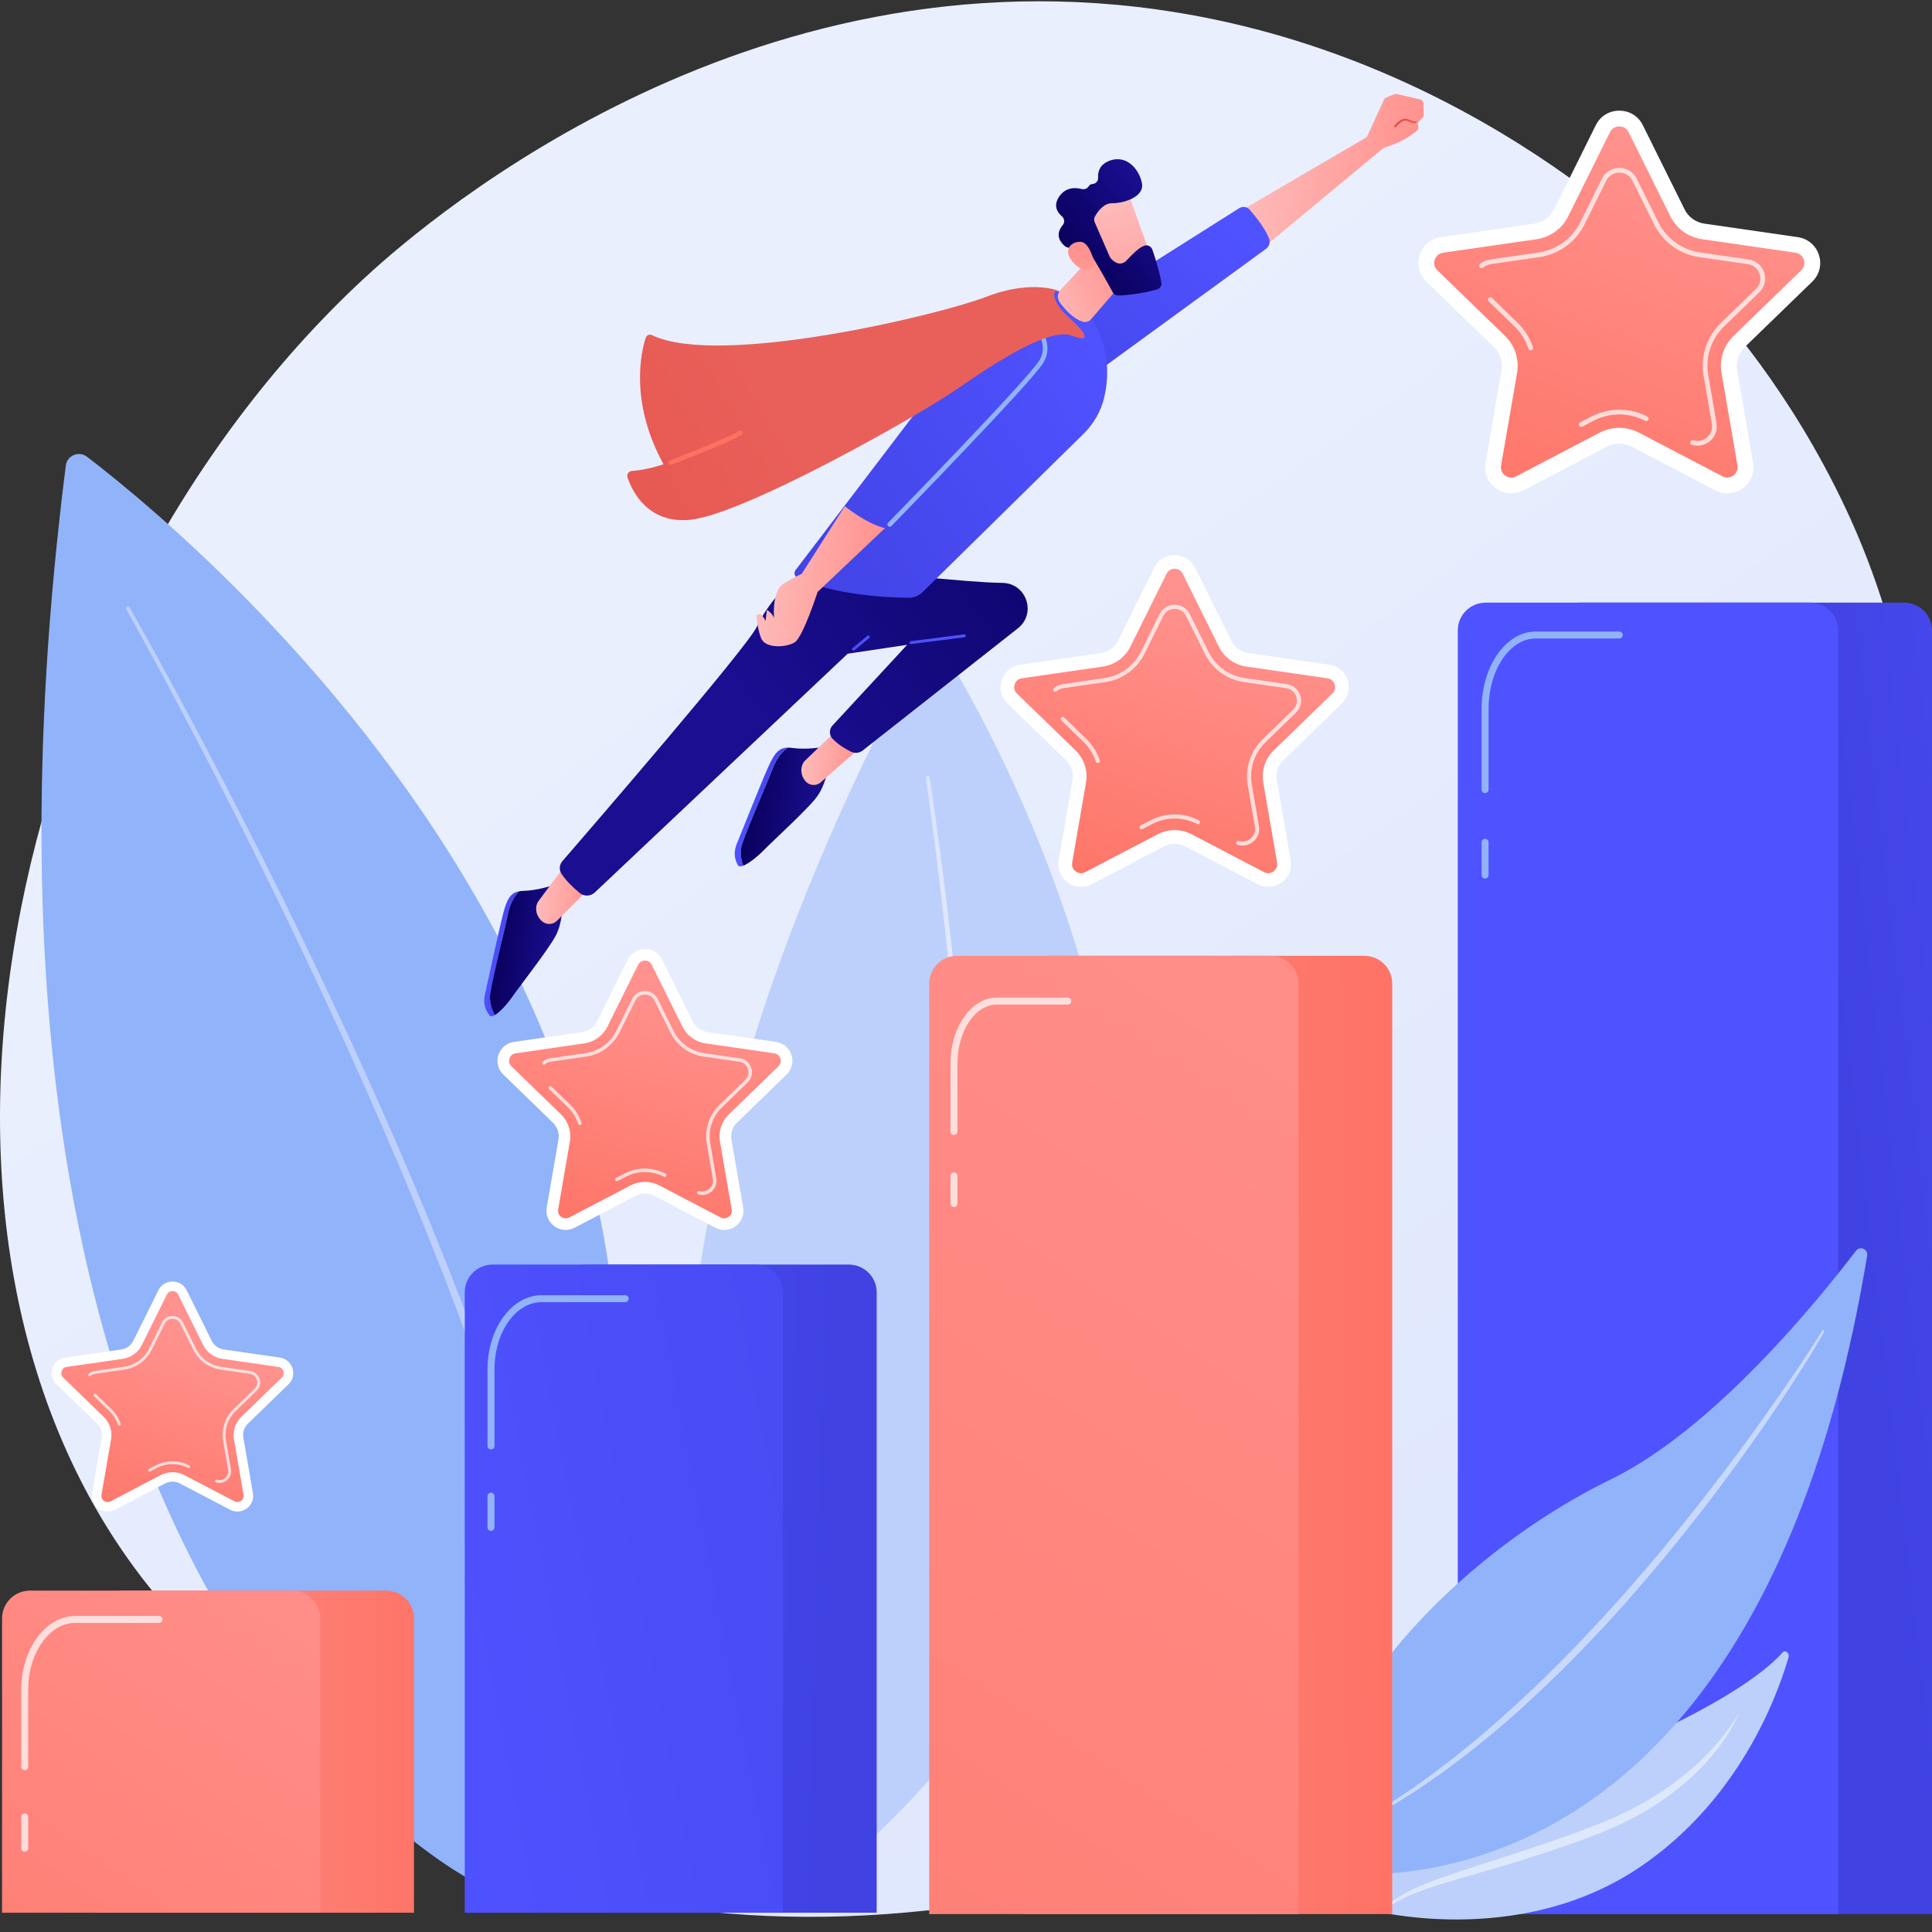
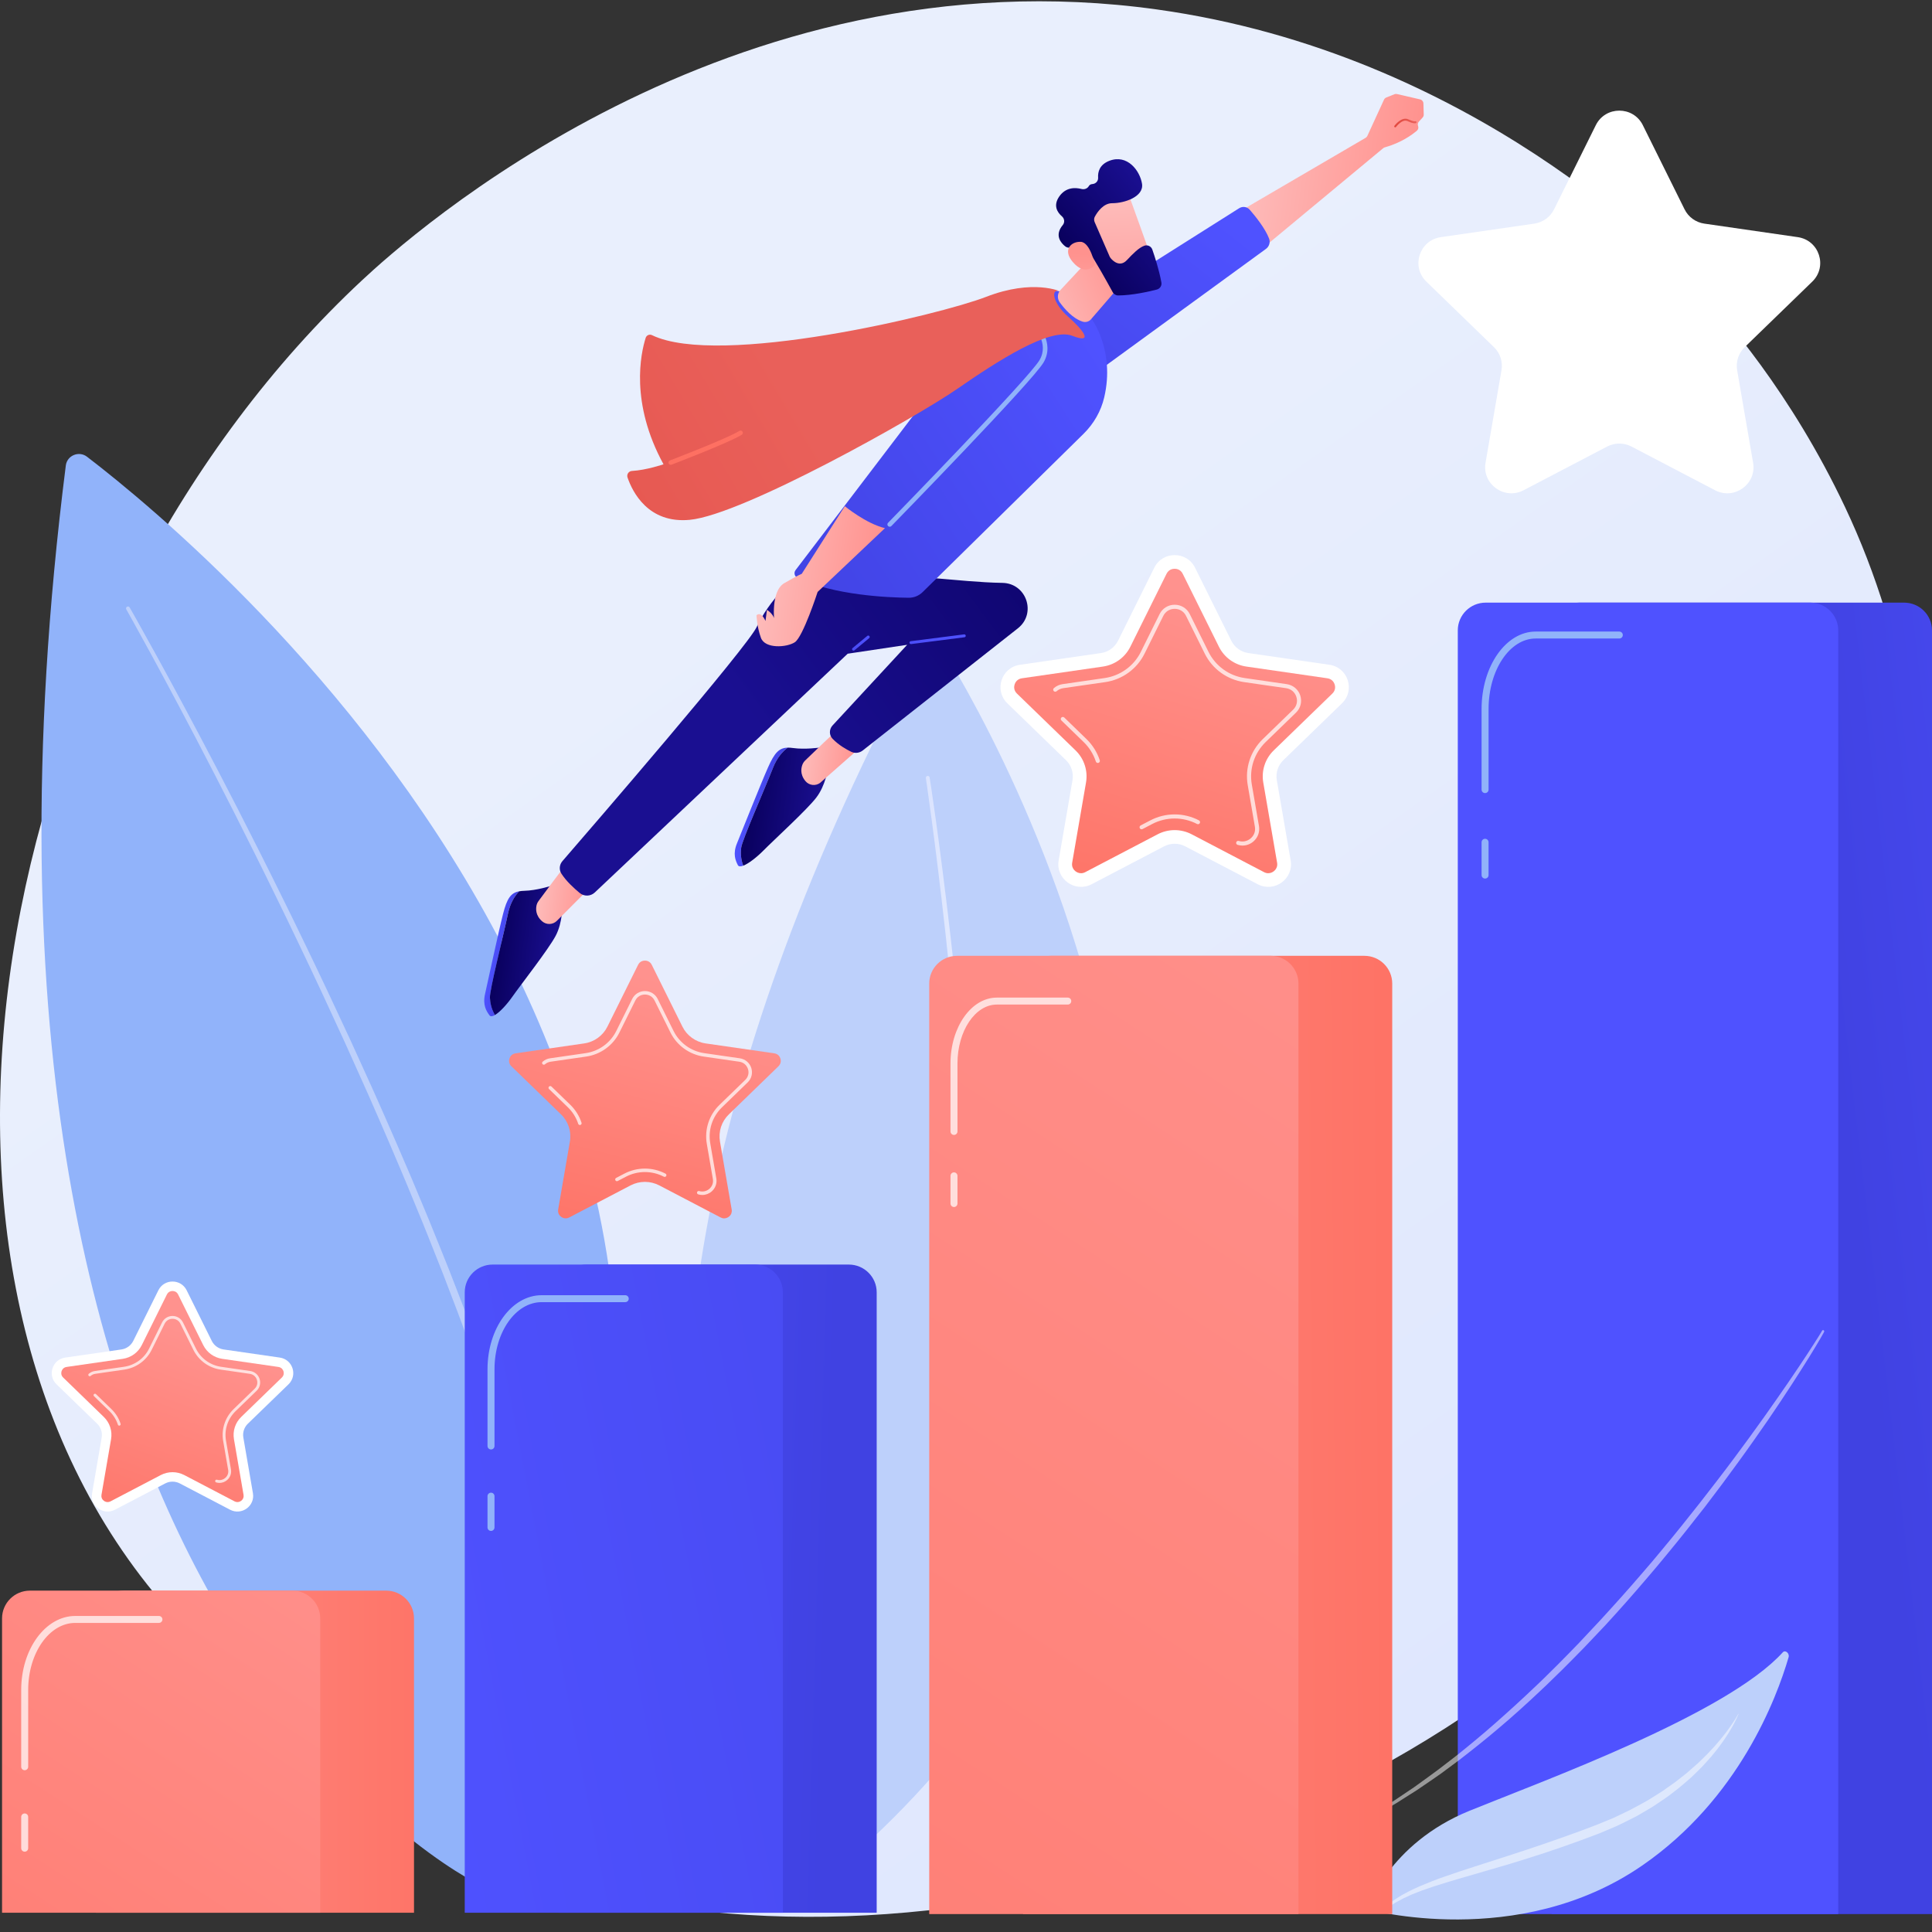
<svg xmlns="http://www.w3.org/2000/svg" width="140" height="140" viewBox="0 0 140 140" fill="none">
  <rect x="0" y="0" width="140" height="140" fill="#333333" stroke="none" />
  <g clip-path="url(#clip0_1824_1475)">
    <path d="M129.385 100.162C111.419 130.419 72.774 143.496 44.579 137.466C36.881 135.819 21.864 128.488 11.141 115.409C-9.452 90.29 0.195 44.596 26.221 20.323C29.572 17.197 52.67 -3.662 83.849 0.687C106.676 3.871 121.042 18.788 122.784 20.64C124.984 22.98 129.792 28.485 133.695 36.738C142.866 56.13 140.612 81.255 129.385 100.162V100.162Z" fill="url(#paint0_linear_1824_1475)" />
    <path d="M6.307 33.098C15.298 39.98 65.976 82.153 34.731 136.563C34.731 136.563 -5.817 117.342 4.769 33.732C4.861 33.001 5.72 32.648 6.307 33.098Z" fill="#91B3FA" />
    <path d="M9.395 44.016C9.395 44.016 12.086 48.717 15.836 55.919C16.302 56.82 16.788 57.76 17.29 58.732C17.785 59.707 18.297 60.716 18.823 61.753C19.343 62.793 19.883 63.859 20.419 64.956C20.689 65.504 20.961 66.058 21.237 66.617C21.508 67.178 21.783 67.743 22.059 68.314C23.167 70.597 24.281 72.971 25.4 75.388C25.951 76.601 26.506 77.824 27.063 79.051C27.606 80.285 28.164 81.518 28.697 82.762C29.23 84.006 29.774 85.245 30.287 86.492C30.546 87.114 30.805 87.735 31.064 88.354C31.321 88.974 31.566 89.596 31.817 90.213C32.065 90.832 32.313 91.447 32.559 92.06C32.797 92.675 33.034 93.288 33.27 93.897C33.749 95.112 34.193 96.324 34.633 97.514C35.511 99.895 36.314 102.214 37.038 104.426C37.759 106.639 38.403 108.744 38.947 110.702C39.235 111.676 39.47 112.622 39.701 113.519C39.816 113.968 39.929 114.405 40.038 114.83C40.142 115.256 40.231 115.673 40.324 116.076C40.502 116.882 40.687 117.633 40.825 118.335C40.96 119.038 41.084 119.683 41.195 120.266C41.251 120.557 41.303 120.833 41.352 121.093C41.391 121.355 41.429 121.6 41.463 121.828C41.533 122.284 41.592 122.672 41.639 122.986C41.734 123.615 41.785 123.951 41.785 123.951C41.813 124.131 41.688 124.298 41.509 124.325C41.328 124.352 41.16 124.229 41.133 124.05V124.048L41.131 124.034C41.131 124.034 41.082 123.701 40.99 123.077C40.944 122.766 40.887 122.381 40.82 121.929C40.787 121.703 40.751 121.459 40.713 121.2C40.665 120.942 40.614 120.668 40.561 120.379C40.452 119.8 40.333 119.159 40.202 118.461C40.068 117.764 39.887 117.016 39.714 116.214C39.623 115.814 39.537 115.399 39.435 114.974C39.328 114.551 39.218 114.116 39.106 113.669C38.88 112.775 38.65 111.834 38.367 110.862C37.834 108.911 37.202 106.811 36.493 104.602C35.782 102.394 34.991 100.077 34.125 97.698C33.691 96.509 33.253 95.298 32.781 94.084C32.548 93.475 32.314 92.862 32.079 92.247C31.836 91.635 31.591 91.019 31.346 90.401C31.099 89.784 30.857 89.161 30.603 88.542C30.348 87.922 30.092 87.302 29.835 86.679C29.329 85.432 28.791 84.193 28.265 82.948C27.738 81.703 27.186 80.47 26.649 79.235C26.098 78.007 25.549 76.783 25.004 75.569C23.897 73.149 22.795 70.773 21.698 68.488C21.424 67.916 21.152 67.35 20.883 66.788C20.611 66.228 20.341 65.674 20.074 65.126C19.543 64.028 19.008 62.96 18.493 61.919C17.972 60.88 17.465 59.87 16.975 58.893C16.477 57.919 15.996 56.979 15.534 56.076C14.604 54.273 13.743 52.625 12.969 51.17C12.197 49.714 11.514 48.45 10.949 47.41C9.817 45.331 9.151 44.155 9.151 44.155C9.113 44.088 9.137 44.004 9.204 43.966C9.271 43.928 9.356 43.951 9.394 44.019L9.395 44.016Z" fill="#BDD0FB" />
    <path d="M68.204 46.855C73.194 54.932 100.301 103.116 59.413 136.539C59.413 136.539 33.358 109.388 66.806 46.896C67.098 46.349 67.878 46.327 68.204 46.855V46.855Z" fill="#BDD0FB" />
    <path d="M67.367 56.342C67.367 56.342 68.069 60.833 68.85 67.603C69.046 69.295 69.247 71.13 69.444 73.073C69.638 75.015 69.838 77.064 70.014 79.186C70.199 81.308 70.361 83.503 70.513 85.734C70.581 86.85 70.65 87.975 70.719 89.105C70.774 90.235 70.843 91.37 70.888 92.505C70.932 93.64 70.988 94.775 71.016 95.906C71.033 96.472 71.05 97.037 71.066 97.6C71.077 98.163 71.088 98.724 71.099 99.283C71.108 99.843 71.118 100.4 71.127 100.954C71.129 101.509 71.131 102.06 71.134 102.609C71.145 103.705 71.13 104.788 71.118 105.854C71.093 107.985 71.027 110.045 70.93 111.998C70.832 113.95 70.705 115.795 70.544 117.495C70.478 118.347 70.379 119.159 70.291 119.932C70.247 120.319 70.204 120.696 70.162 121.062C70.116 121.428 70.06 121.782 70.012 122.126C69.909 122.812 69.829 123.457 69.727 124.05C69.621 124.642 69.525 125.186 69.438 125.677C69.394 125.923 69.352 126.155 69.312 126.374C69.265 126.591 69.221 126.795 69.179 126.984C69.097 127.363 69.026 127.686 68.969 127.948C68.855 128.471 68.794 128.749 68.794 128.749C68.756 128.927 68.58 129.039 68.402 129.001C68.223 128.962 68.11 128.787 68.149 128.61V128.609L68.152 128.596C68.152 128.596 68.214 128.32 68.329 127.803C68.387 127.545 68.458 127.227 68.542 126.852C68.584 126.665 68.629 126.463 68.677 126.249C68.717 126.033 68.76 125.802 68.805 125.559C68.894 125.073 68.993 124.534 69.1 123.948C69.205 123.361 69.288 122.721 69.393 122.04C69.443 121.699 69.5 121.348 69.547 120.984C69.591 120.62 69.635 120.246 69.681 119.862C69.773 119.093 69.876 118.286 69.947 117.44C70.115 115.749 70.251 113.914 70.359 111.969C70.465 110.025 70.542 107.972 70.579 105.847C70.596 104.784 70.617 103.703 70.611 102.609C70.612 102.063 70.612 101.512 70.613 100.959C70.606 100.406 70.6 99.85 70.593 99.292C70.585 98.734 70.577 98.174 70.569 97.612C70.555 97.05 70.541 96.486 70.527 95.921C70.505 94.792 70.456 93.658 70.417 92.525C70.378 91.391 70.316 90.259 70.267 89.13C70.204 88.002 70.141 86.878 70.079 85.763C69.939 83.534 69.788 81.341 69.615 79.22C69.45 77.099 69.262 75.051 69.078 73.109C68.891 71.168 68.7 69.334 68.513 67.642C67.767 60.874 67.09 56.385 67.09 56.385C67.079 56.309 67.131 56.238 67.208 56.227C67.284 56.215 67.355 56.267 67.367 56.343L67.367 56.342Z" fill="url(#paint1_linear_1824_1475)" />
    <path d="M114.454 43.669H137.979C139.094 43.669 140 44.569 140 45.678V138.7H112.433V45.678C112.433 44.569 113.338 43.669 114.453 43.669H114.454Z" fill="url(#paint2_linear_1824_1475)" />
    <path d="M107.658 43.669H131.183C132.298 43.669 133.204 44.569 133.204 45.678V138.7H105.637V45.678C105.637 44.569 106.542 43.669 107.657 43.669H107.658Z" fill="url(#paint3_linear_1824_1475)" />
    <path d="M107.614 57.47C107.474 57.47 107.361 57.357 107.361 57.219V51.377C107.361 48.283 109.12 45.765 111.28 45.765H117.342C117.482 45.765 117.595 45.878 117.595 46.017C117.595 46.156 117.482 46.269 117.342 46.269H111.28C109.398 46.269 107.868 48.56 107.868 51.377V57.219C107.868 57.358 107.754 57.47 107.615 57.47H107.614Z" fill="#91B3FA" />
    <path d="M107.614 63.664C107.474 63.664 107.361 63.551 107.361 63.412V61.033C107.361 60.893 107.475 60.781 107.614 60.781C107.754 60.781 107.867 60.894 107.867 61.033V63.412C107.867 63.552 107.754 63.664 107.614 63.664Z" fill="#91B3FA" />
    <path d="M99.075 138.351C99.075 138.351 100.616 133.602 106.488 131.215C111.935 129 125.129 124.209 129.188 119.733C129.368 119.535 129.691 119.805 129.609 120.086C128.731 123.099 125.993 130.35 119.017 135.171C110.021 141.388 99.074 138.351 99.074 138.351H99.075Z" fill="#BDD0FB" />
    <path opacity="0.5" d="M125.979 124.207C125.979 124.207 125.938 124.315 125.845 124.513C125.751 124.709 125.613 124.998 125.4 125.346C125.196 125.7 124.92 126.112 124.578 126.568C124.496 126.684 124.404 126.799 124.308 126.916C124.212 127.033 124.114 127.154 124.013 127.278C123.806 127.522 123.574 127.765 123.339 128.027C123.091 128.275 122.831 128.534 122.555 128.794C122.267 129.041 121.977 129.306 121.663 129.56C121.342 129.803 121.022 130.069 120.672 130.309C120.497 130.427 120.319 130.547 120.139 130.668C119.958 130.786 119.782 130.917 119.589 131.024C119.399 131.136 119.208 131.248 119.015 131.362C118.82 131.472 118.631 131.597 118.425 131.693C118.019 131.894 117.61 132.105 117.192 132.304C116.766 132.485 116.336 132.667 115.905 132.85C115.467 133.02 115.035 133.176 114.599 133.34C113.724 133.657 112.842 133.972 111.971 134.256C111.1 134.542 110.239 134.811 109.404 135.066C108.568 135.311 107.759 135.548 106.992 135.772C106.226 135.996 105.5 136.197 104.838 136.403C104.174 136.605 103.57 136.8 103.043 136.992C102.778 137.087 102.539 137.191 102.313 137.279C102.091 137.376 101.892 137.473 101.709 137.557C101.356 137.745 101.074 137.889 100.901 138.014C100.721 138.131 100.625 138.194 100.625 138.194L100.618 138.198C100.579 138.223 100.526 138.212 100.501 138.174C100.477 138.137 100.486 138.088 100.52 138.061C100.52 138.061 100.613 137.99 100.788 137.855C100.959 137.714 101.23 137.539 101.583 137.325C101.765 137.229 101.964 137.117 102.185 137.006C102.409 136.903 102.65 136.782 102.912 136.671C103.438 136.449 104.035 136.206 104.697 135.98C105.357 135.747 106.075 135.51 106.835 135.265C107.595 135.021 108.396 134.763 109.224 134.496C110.052 134.23 110.904 133.95 111.766 133.654C112.629 133.357 113.5 133.054 114.37 132.735C114.802 132.571 115.244 132.411 115.668 132.246C116.09 132.072 116.511 131.9 116.928 131.729C117.338 131.541 117.737 131.34 118.136 131.149C118.53 130.949 118.906 130.728 119.285 130.525C119.476 130.426 119.65 130.304 119.83 130.194C120.009 130.081 120.185 129.969 120.36 129.86C120.538 129.755 120.696 129.625 120.863 129.511C121.028 129.395 121.191 129.28 121.352 129.167C121.668 128.933 121.962 128.687 122.255 128.459C122.533 128.214 122.802 127.977 123.06 127.751C123.305 127.509 123.547 127.285 123.763 127.058C123.973 126.824 124.189 126.617 124.367 126.401C124.548 126.187 124.724 125.992 124.869 125.797C125.02 125.608 125.158 125.432 125.273 125.266C125.393 125.104 125.492 124.954 125.579 124.823C125.669 124.695 125.736 124.579 125.794 124.488C125.906 124.303 125.958 124.199 125.958 124.199C125.961 124.194 125.967 124.192 125.972 124.195C125.977 124.197 125.979 124.203 125.977 124.208L125.979 124.207Z" fill="white" />
-     <path d="M135.302 90.986C135.379 90.52 134.776 90.261 134.489 90.637C131.718 94.272 124.152 103.576 116.75 107.187C104.698 113.066 93.195 125.773 95.531 135.604C95.531 135.604 126.918 141.714 135.302 90.986Z" fill="#91B3FA" />
    <path opacity="0.5" d="M132.183 96.506C132.183 96.506 132.161 96.548 132.119 96.629C132.073 96.71 132.003 96.837 131.914 96.989C131.735 97.296 131.468 97.744 131.119 98.308C130.418 99.433 129.399 101.031 128.114 102.907C127.466 103.841 126.762 104.852 125.995 105.905C125.233 106.962 124.41 108.063 123.545 109.193C122.671 110.313 121.761 111.468 120.807 112.618C120.569 112.906 120.33 113.195 120.091 113.484C119.848 113.771 119.603 114.058 119.358 114.346C118.872 114.925 118.367 115.492 117.868 116.064C117.368 116.635 116.854 117.193 116.345 117.753C115.824 118.302 115.306 118.849 114.792 119.391C114.265 119.922 113.752 120.458 113.229 120.971C112.966 121.227 112.706 121.482 112.447 121.734C112.19 121.988 111.931 122.238 111.669 122.479C110.634 123.458 109.612 124.382 108.612 125.224C107.617 126.071 106.648 126.838 105.745 127.535C105.287 127.875 104.848 128.201 104.431 128.511C104.008 128.814 103.596 129.086 103.215 129.35C103.024 129.48 102.838 129.606 102.659 129.729C102.476 129.845 102.3 129.956 102.13 130.063C101.791 130.278 101.48 130.475 101.199 130.653C100.63 130.999 100.17 131.248 99.862 131.428C99.553 131.605 99.388 131.699 99.388 131.699C99.347 131.722 99.296 131.708 99.273 131.669C99.25 131.629 99.263 131.58 99.301 131.556L99.304 131.554C99.304 131.554 99.465 131.454 99.767 131.266C100.067 131.076 100.513 130.808 101.07 130.45C101.345 130.265 101.649 130.06 101.98 129.838C102.145 129.727 102.318 129.611 102.496 129.491C102.671 129.365 102.852 129.234 103.038 129.099C103.41 128.827 103.81 128.543 104.224 128.233C104.634 127.918 105.064 127.587 105.514 127.241C106.4 126.532 107.35 125.754 108.324 124.894C109.3 124.037 110.313 123.114 111.338 122.135C111.597 121.894 111.853 121.644 112.108 121.39C112.364 121.137 112.622 120.882 112.881 120.626C113.399 120.113 113.907 119.577 114.428 119.045C114.937 118.502 115.449 117.955 115.964 117.406C116.467 116.845 116.986 116.296 117.485 115.728C117.985 115.161 118.491 114.599 118.978 114.024C119.223 113.739 119.468 113.454 119.712 113.169C119.952 112.882 120.191 112.595 120.43 112.309C121.385 111.168 122.298 110.022 123.176 108.908C124.046 107.789 124.888 106.707 125.662 105.663C126.442 104.624 127.16 103.626 127.82 102.703C128.472 101.776 129.075 100.928 129.592 100.165C130.114 99.406 130.558 98.736 130.922 98.183C131.282 97.629 131.567 97.194 131.753 96.893C131.845 96.745 131.914 96.632 131.962 96.555C132.007 96.476 132.03 96.435 132.03 96.435L132.034 96.427C132.057 96.386 132.108 96.372 132.148 96.395C132.188 96.417 132.202 96.466 132.182 96.506H132.183Z" fill="white" />
    <path d="M76.152 69.262H98.866C99.981 69.262 100.886 70.162 100.886 71.272V138.7H74.131V71.272C74.131 70.162 75.036 69.262 76.151 69.262H76.152Z" fill="url(#paint4_linear_1824_1475)" />
    <path d="M69.356 69.262H92.07C93.185 69.262 94.091 70.162 94.091 71.272V138.7H67.335V71.272C67.335 70.162 68.24 69.262 69.356 69.262H69.356Z" fill="url(#paint5_linear_1824_1475)" />
    <path opacity="0.72" d="M69.129 82.241C68.989 82.241 68.876 82.128 68.876 81.989V77.063C68.876 74.432 70.383 72.29 72.236 72.29H77.375C77.515 72.29 77.627 72.403 77.627 72.542C77.627 72.681 77.514 72.794 77.375 72.794H72.236C70.663 72.794 69.382 74.709 69.382 77.063V81.989C69.382 82.129 69.269 82.241 69.129 82.241H69.129Z" fill="white" />
    <path opacity="0.72" d="M69.129 87.465C68.989 87.465 68.876 87.352 68.876 87.213V85.206C68.876 85.067 68.99 84.954 69.129 84.954C69.268 84.954 69.382 85.067 69.382 85.206V87.213C69.382 87.352 69.268 87.465 69.129 87.465Z" fill="white" />
    <path d="M42.495 91.635H61.508C62.623 91.635 63.528 92.536 63.528 93.645V138.605H40.474V93.645C40.474 92.536 41.379 91.635 42.494 91.635H42.495Z" fill="url(#paint6_linear_1824_1475)" />
    <path d="M35.698 91.635H54.711C55.826 91.635 56.731 92.536 56.731 93.645V138.605H33.677V93.645C33.677 92.536 34.582 91.635 35.697 91.635H35.698Z" fill="url(#paint7_linear_1824_1475)" />
    <path d="M35.58 105.034C35.44 105.034 35.327 104.921 35.327 104.783V99.216C35.327 96.26 37.085 93.856 39.246 93.856H45.308C45.448 93.856 45.561 93.969 45.561 94.107C45.561 94.246 45.447 94.359 45.308 94.359H39.246C37.364 94.359 35.834 96.537 35.834 99.216V104.783C35.834 104.922 35.72 105.034 35.581 105.034H35.58Z" fill="#91B3FA" />
    <path d="M35.58 110.936C35.44 110.936 35.327 110.823 35.327 110.684V108.416C35.327 108.277 35.441 108.165 35.58 108.165C35.72 108.165 35.833 108.278 35.833 108.416V110.684C35.833 110.824 35.72 110.936 35.58 110.936Z" fill="#91B3FA" />
    <path d="M119.045 9.07L122.072 15.172C122.349 15.729 122.884 16.116 123.503 16.205L130.272 17.184C131.83 17.409 132.452 19.313 131.325 20.406L126.427 25.156C125.979 25.59 125.775 26.215 125.88 26.828L127.037 33.534C127.302 35.078 125.674 36.254 124.281 35.526L118.226 32.359C117.673 32.07 117.012 32.07 116.458 32.359L110.403 35.526C109.01 36.254 107.381 35.078 107.648 33.534L108.804 26.828C108.909 26.215 108.706 25.59 108.258 25.156L103.359 20.406C102.232 19.313 102.853 17.409 104.412 17.184L111.182 16.205C111.8 16.116 112.335 15.729 112.612 15.172L115.639 9.07C116.336 7.666 118.349 7.666 119.046 9.07H119.045Z" fill="white" />
-     <path d="M125.165 34.606C125.047 34.606 124.929 34.576 124.814 34.516L118.759 31.349C118.324 31.122 117.833 31.001 117.341 31.001C116.85 31.001 116.359 31.122 115.924 31.349L109.869 34.516C109.754 34.576 109.637 34.606 109.518 34.606C109.301 34.606 109.083 34.502 108.936 34.33C108.837 34.212 108.728 34.012 108.777 33.727L109.934 27.021C110.103 26.038 109.776 25.035 109.057 24.339L104.159 19.589C103.857 19.296 103.925 18.955 103.968 18.822C104.012 18.689 104.158 18.374 104.575 18.313L111.345 17.334C112.337 17.191 113.195 16.571 113.639 15.677L116.667 9.575C116.853 9.198 117.201 9.157 117.341 9.157C117.481 9.157 117.828 9.198 118.015 9.575L121.043 15.677C121.487 16.571 122.344 17.191 123.337 17.334L130.107 18.313C130.524 18.373 130.67 18.689 130.714 18.822C130.757 18.955 130.826 19.296 130.523 19.589L125.625 24.339C124.906 25.035 124.579 26.038 124.748 27.021L125.905 33.727C125.954 34.012 125.845 34.212 125.746 34.33C125.599 34.502 125.381 34.606 125.164 34.606H125.165Z" fill="url(#paint8_linear_1824_1475)" />
    <path opacity="0.72" d="M110.92 25.391C110.848 25.391 110.78 25.345 110.757 25.273C110.556 24.658 110.204 24.095 109.739 23.644L107.875 21.837C107.807 21.771 107.806 21.662 107.872 21.595C107.939 21.527 108.048 21.526 108.116 21.592L109.979 23.399C110.484 23.889 110.866 24.5 111.084 25.167C111.114 25.257 111.064 25.353 110.974 25.382C110.956 25.388 110.938 25.391 110.921 25.391H110.92Z" fill="white" />
    <path opacity="0.72" d="M114.58 30.934C114.518 30.934 114.459 30.901 114.428 30.843C114.384 30.759 114.416 30.655 114.5 30.612L115.31 30.188C115.934 29.862 116.637 29.689 117.342 29.689C118.047 29.689 118.75 29.862 119.374 30.188C119.458 30.232 119.49 30.336 119.446 30.419C119.402 30.503 119.297 30.535 119.213 30.491C118.638 30.19 117.991 30.032 117.341 30.032C116.692 30.032 116.045 30.19 115.47 30.491L114.66 30.915C114.634 30.928 114.607 30.935 114.58 30.935L114.58 30.934Z" fill="white" />
    <path opacity="0.72" d="M123.006 32.295C122.871 32.295 122.735 32.275 122.602 32.235C122.511 32.207 122.46 32.112 122.488 32.021C122.515 31.931 122.612 31.88 122.703 31.907C123.051 32.013 123.427 31.93 123.706 31.685C123.987 31.439 124.111 31.087 124.048 30.718L123.449 27.243C123.206 25.834 123.675 24.397 124.704 23.399L127.243 20.938C127.538 20.651 127.638 20.248 127.511 19.858C127.383 19.468 127.064 19.2 126.656 19.141L123.148 18.634C121.726 18.428 120.497 17.54 119.861 16.258L118.292 13.096C118.109 12.728 117.754 12.509 117.342 12.509C116.93 12.509 116.575 12.729 116.392 13.096L114.823 16.258C114.188 17.54 112.958 18.428 111.536 18.634L108.028 19.141C107.819 19.171 107.628 19.258 107.476 19.393C107.405 19.456 107.297 19.45 107.233 19.379C107.17 19.308 107.176 19.201 107.247 19.137C107.45 18.958 107.703 18.841 107.979 18.802L111.487 18.295C112.797 18.105 113.929 17.287 114.515 16.106L116.084 12.944C116.322 12.464 116.804 12.166 117.342 12.166C117.88 12.166 118.362 12.464 118.6 12.944L120.169 16.106C120.755 17.287 121.887 18.105 123.198 18.295L126.705 18.802C127.238 18.879 127.672 19.243 127.838 19.752C128.005 20.261 127.868 20.809 127.483 21.183L124.945 23.645C123.997 24.563 123.564 25.887 123.788 27.186L124.387 30.661C124.47 31.142 124.301 31.621 123.934 31.942C123.67 32.173 123.341 32.295 123.006 32.295Z" fill="white" />
    <path d="M86.597 41.137L89.222 46.427C89.462 46.911 89.925 47.246 90.462 47.323L96.331 48.172C97.682 48.367 98.221 50.018 97.244 50.966L92.997 55.084C92.609 55.46 92.431 56.002 92.523 56.534L93.526 62.349C93.757 63.687 92.345 64.707 91.137 64.075L85.887 61.33C85.407 61.079 84.834 61.079 84.354 61.33L79.104 64.075C77.896 64.707 76.484 63.686 76.715 62.349L77.718 56.534C77.809 56.002 77.632 55.46 77.244 55.084L72.997 50.966C72.02 50.018 72.559 48.367 73.91 48.172L79.779 47.323C80.316 47.246 80.779 46.911 81.019 46.427L83.644 41.137C84.248 39.92 85.993 39.92 86.598 41.137H86.597Z" fill="white" />
    <path d="M91.903 63.278C91.8 63.278 91.698 63.251 91.599 63.2L86.349 60.454C85.971 60.257 85.546 60.153 85.119 60.153C84.693 60.153 84.268 60.257 83.89 60.454L78.64 63.2C78.541 63.251 78.439 63.278 78.337 63.278C78.148 63.278 77.959 63.188 77.832 63.038C77.746 62.936 77.652 62.763 77.694 62.516L78.697 56.701C78.844 55.849 78.56 54.979 77.937 54.375L73.69 50.257C73.428 50.003 73.487 49.708 73.525 49.592C73.562 49.477 73.689 49.203 74.051 49.151L79.921 48.302C80.781 48.178 81.525 47.641 81.909 46.865L84.534 41.575C84.696 41.249 84.997 41.214 85.119 41.214C85.24 41.214 85.542 41.249 85.703 41.575L88.328 46.865C88.713 47.641 89.457 48.178 90.317 48.302L96.187 49.151C96.549 49.203 96.675 49.477 96.713 49.592C96.751 49.708 96.81 50.003 96.548 50.257L92.301 54.375C91.678 54.979 91.394 55.848 91.541 56.701L92.544 62.516C92.586 62.763 92.492 62.936 92.406 63.038C92.278 63.188 92.09 63.278 91.901 63.278H91.903Z" fill="url(#paint9_linear_1824_1475)" />
    <path opacity="0.72" d="M79.552 55.287C79.489 55.287 79.431 55.248 79.41 55.185C79.236 54.652 78.931 54.164 78.528 53.773L76.912 52.206C76.853 52.149 76.852 52.055 76.91 51.996C76.967 51.938 77.062 51.937 77.121 51.994L78.736 53.561C79.174 53.986 79.505 54.516 79.694 55.093C79.72 55.171 79.677 55.255 79.598 55.28C79.583 55.285 79.567 55.288 79.552 55.288V55.287Z" fill="white" />
    <path opacity="0.72" d="M82.725 60.094C82.672 60.094 82.62 60.065 82.593 60.015C82.555 59.942 82.583 59.853 82.656 59.814L83.359 59.447C83.9 59.164 84.509 59.014 85.12 59.014C85.731 59.014 86.34 59.164 86.882 59.447C86.955 59.485 86.983 59.575 86.944 59.647C86.906 59.72 86.816 59.748 86.743 59.709C86.244 59.449 85.683 59.311 85.12 59.311C84.557 59.311 83.996 59.449 83.497 59.709L82.794 60.077C82.772 60.088 82.748 60.094 82.725 60.094L82.725 60.094Z" fill="white" />
    <path opacity="0.72" d="M90.031 61.274C89.914 61.274 89.796 61.256 89.681 61.222C89.602 61.198 89.558 61.115 89.582 61.036C89.606 60.958 89.689 60.913 89.768 60.938C90.07 61.03 90.396 60.958 90.638 60.745C90.882 60.531 90.99 60.226 90.934 59.906L90.415 56.893C90.204 55.671 90.611 54.426 91.504 53.56L93.705 51.426C93.961 51.178 94.048 50.828 93.937 50.49C93.827 50.152 93.55 49.919 93.196 49.868L90.154 49.429C88.921 49.251 87.856 48.48 87.304 47.369L85.944 44.628C85.786 44.309 85.478 44.118 85.12 44.118C84.763 44.118 84.455 44.309 84.297 44.628L82.937 47.369C82.385 48.48 81.32 49.251 80.087 49.429L77.045 49.868C76.864 49.895 76.698 49.97 76.567 50.087C76.505 50.142 76.411 50.136 76.356 50.075C76.301 50.014 76.307 49.92 76.368 49.866C76.544 49.71 76.763 49.609 77.003 49.575L80.044 49.135C81.18 48.971 82.162 48.262 82.67 47.238L84.03 44.496C84.237 44.08 84.654 43.822 85.121 43.822C85.588 43.822 86.006 44.08 86.213 44.496L87.573 47.238C88.081 48.262 89.063 48.971 90.198 49.135L93.24 49.575C93.702 49.642 94.078 49.957 94.222 50.398C94.366 50.84 94.248 51.315 93.914 51.639L91.713 53.773C90.891 54.57 90.516 55.718 90.71 56.843L91.23 59.857C91.302 60.274 91.155 60.689 90.837 60.968C90.608 61.168 90.323 61.274 90.032 61.274L90.031 61.274Z" fill="white" />
-     <path d="M47.984 69.544L50.207 74.023C50.41 74.432 50.802 74.716 51.256 74.782L56.226 75.5C57.369 75.665 57.826 77.062 56.999 77.865L53.403 81.352C53.075 81.671 52.925 82.13 53.002 82.579L53.851 87.502C54.047 88.635 52.851 89.499 51.828 88.964L47.384 86.64C46.978 86.427 46.492 86.427 46.086 86.64L41.641 88.964C40.618 89.499 39.423 88.635 39.618 87.502L40.467 82.579C40.545 82.129 40.395 81.67 40.066 81.352L36.47 77.865C35.643 77.063 36.099 75.665 37.243 75.5L42.213 74.782C42.667 74.716 43.06 74.432 43.263 74.023L45.485 69.544C45.997 68.513 47.475 68.513 47.986 69.544H47.984Z" fill="white" />
    <path d="M52.476 88.288C52.389 88.288 52.303 88.266 52.219 88.222L47.774 85.898C47.454 85.731 47.095 85.643 46.733 85.643C46.372 85.643 46.012 85.731 45.692 85.898L41.248 88.222C41.164 88.266 41.077 88.288 40.991 88.288C40.831 88.288 40.671 88.212 40.564 88.086C40.491 88 40.411 87.853 40.447 87.644L41.296 82.721C41.421 81.999 41.18 81.263 40.653 80.752L37.057 77.265C36.835 77.05 36.885 76.799 36.917 76.702C36.949 76.605 37.056 76.373 37.363 76.328L42.332 75.61C43.061 75.505 43.69 75.05 44.016 74.393L46.239 69.914C46.376 69.638 46.631 69.608 46.734 69.608C46.837 69.608 47.092 69.638 47.229 69.914L49.451 74.393C49.777 75.05 50.407 75.505 51.135 75.61L56.105 76.328C56.411 76.372 56.519 76.604 56.55 76.702C56.582 76.799 56.632 77.05 56.411 77.265L52.815 80.752C52.287 81.263 52.047 81.999 52.171 82.721L53.02 87.644C53.056 87.852 52.977 87.999 52.904 88.086C52.796 88.213 52.636 88.288 52.477 88.288H52.476Z" fill="url(#paint10_linear_1824_1475)" />
    <path opacity="0.72" d="M42.02 81.524C41.967 81.524 41.917 81.49 41.9 81.437C41.753 80.986 41.495 80.573 41.154 80.242L39.785 78.915C39.735 78.867 39.734 78.787 39.783 78.737C39.831 78.688 39.911 78.687 39.961 78.735L41.33 80.061C41.7 80.421 41.98 80.87 42.14 81.359C42.162 81.425 42.126 81.496 42.059 81.517C42.046 81.521 42.033 81.523 42.02 81.523V81.524Z" fill="white" />
    <path opacity="0.72" d="M44.706 85.594C44.66 85.594 44.616 85.569 44.594 85.526C44.561 85.465 44.585 85.389 44.647 85.357L45.242 85.046C45.699 84.806 46.215 84.68 46.733 84.68C47.25 84.68 47.766 84.806 48.224 85.046C48.285 85.078 48.309 85.154 48.277 85.215C48.245 85.277 48.168 85.3 48.106 85.268C47.685 85.047 47.209 84.931 46.733 84.931C46.256 84.931 45.781 85.047 45.359 85.268L44.764 85.579C44.745 85.589 44.725 85.594 44.706 85.594Z" fill="white" />
    <path opacity="0.72" d="M50.892 86.592C50.794 86.592 50.694 86.578 50.596 86.548C50.529 86.527 50.492 86.457 50.512 86.391C50.532 86.324 50.603 86.287 50.67 86.308C50.926 86.385 51.201 86.324 51.407 86.144C51.613 85.964 51.704 85.705 51.657 85.435L51.217 82.883C51.039 81.849 51.384 80.794 52.139 80.062L54.003 78.255C54.22 78.045 54.293 77.749 54.2 77.463C54.106 77.176 53.872 76.98 53.572 76.936L50.997 76.564C49.953 76.413 49.051 75.761 48.584 74.82L47.432 72.499C47.298 72.229 47.038 72.068 46.735 72.068C46.432 72.068 46.172 72.229 46.038 72.499L44.886 74.82C44.419 75.761 43.517 76.413 42.473 76.564L39.898 76.936C39.744 76.959 39.604 77.022 39.493 77.121C39.441 77.167 39.361 77.163 39.314 77.111C39.268 77.059 39.272 76.98 39.324 76.934C39.473 76.802 39.659 76.716 39.861 76.688L42.436 76.315C43.398 76.176 44.229 75.576 44.659 74.709L45.811 72.387C45.986 72.035 46.34 71.816 46.735 71.816C47.13 71.816 47.483 72.035 47.658 72.387L48.81 74.709C49.24 75.575 50.072 76.176 51.033 76.315L53.608 76.688C53.999 76.744 54.318 77.011 54.44 77.385C54.562 77.759 54.462 78.161 54.179 78.435L52.316 80.242C51.62 80.916 51.303 81.888 51.467 82.841L51.907 85.392C51.968 85.745 51.844 86.097 51.574 86.333C51.381 86.502 51.139 86.592 50.894 86.592L50.892 86.592Z" fill="white" />
    <path d="M13.525 93.498L15.345 97.166C15.511 97.501 15.833 97.733 16.204 97.787L20.274 98.375C21.21 98.51 21.584 99.655 20.907 100.312L17.962 103.166C17.693 103.427 17.57 103.803 17.634 104.171L18.328 108.203C18.488 109.13 17.51 109.838 16.672 109.4L13.032 107.496C12.7 107.322 12.303 107.322 11.97 107.496L8.33 109.4C7.493 109.838 6.514 109.13 6.674 108.203L7.369 104.171C7.432 103.803 7.309 103.427 7.04 103.166L4.096 100.312C3.418 99.655 3.792 98.51 4.729 98.375L8.798 97.787C9.17 97.733 9.491 97.501 9.657 97.166L11.477 93.498C11.896 92.654 13.106 92.654 13.525 93.498H13.525Z" fill="white" />
    <path d="M17.205 108.847C17.134 108.847 17.063 108.829 16.994 108.793L13.354 106.889C13.092 106.753 12.798 106.68 12.502 106.68C12.206 106.68 11.911 106.752 11.649 106.889L8.01 108.793C7.941 108.829 7.87 108.847 7.799 108.847C7.668 108.847 7.538 108.785 7.449 108.681C7.389 108.61 7.324 108.49 7.354 108.319L8.049 104.288C8.151 103.697 7.954 103.094 7.522 102.676L4.577 99.821C4.396 99.645 4.437 99.44 4.463 99.36C4.489 99.28 4.577 99.09 4.828 99.054L8.897 98.466C9.493 98.38 10.009 98.007 10.276 97.469L12.095 93.802C12.208 93.575 12.416 93.551 12.501 93.551C12.585 93.551 12.794 93.575 12.906 93.802L14.726 97.469C14.993 98.007 15.508 98.38 16.105 98.466L20.174 99.054C20.425 99.09 20.513 99.28 20.539 99.36C20.565 99.44 20.606 99.645 20.424 99.821L17.48 102.676C17.048 103.094 16.852 103.697 16.953 104.288L17.648 108.319C17.677 108.49 17.613 108.61 17.552 108.681C17.464 108.785 17.334 108.847 17.203 108.847H17.205Z" fill="url(#paint11_linear_1824_1475)" />
    <path opacity="0.72" d="M8.641 103.308C8.598 103.308 8.557 103.28 8.543 103.237C8.422 102.867 8.211 102.529 7.931 102.258L6.81 101.172C6.769 101.132 6.769 101.067 6.808 101.026C6.848 100.985 6.914 100.984 6.955 101.024L8.075 102.11C8.379 102.405 8.609 102.772 8.739 103.173C8.757 103.227 8.727 103.285 8.673 103.303C8.662 103.306 8.651 103.308 8.641 103.308H8.641Z" fill="white" />
-     <path opacity="0.72" d="M10.842 106.64C10.805 106.64 10.769 106.62 10.75 106.585C10.724 106.535 10.743 106.473 10.794 106.446L11.281 106.192C11.656 105.996 12.078 105.892 12.502 105.892C12.926 105.892 13.348 105.996 13.724 106.192C13.774 106.218 13.794 106.28 13.767 106.33C13.741 106.381 13.678 106.4 13.628 106.374C13.282 106.193 12.893 106.097 12.503 106.097C12.113 106.097 11.723 106.193 11.378 106.373L10.891 106.628C10.875 106.636 10.859 106.64 10.843 106.64L10.842 106.64Z" fill="white" />
    <path opacity="0.72" d="M15.906 107.458C15.825 107.458 15.743 107.446 15.663 107.422C15.609 107.406 15.578 107.348 15.595 107.294C15.611 107.239 15.669 107.209 15.724 107.226C15.933 107.289 16.159 107.239 16.327 107.092C16.496 106.944 16.571 106.732 16.533 106.51L16.172 104.422C16.026 103.575 16.308 102.711 16.927 102.111L18.453 100.632C18.63 100.46 18.691 100.217 18.614 99.983C18.537 99.748 18.345 99.587 18.1 99.552L15.991 99.247C15.136 99.124 14.397 98.59 14.015 97.819L13.072 95.918C12.963 95.697 12.749 95.565 12.501 95.565C12.253 95.565 12.04 95.697 11.93 95.918L10.988 97.819C10.605 98.59 9.866 99.123 9.011 99.247L6.903 99.552C6.777 99.57 6.662 99.623 6.571 99.704C6.528 99.741 6.463 99.738 6.425 99.695C6.387 99.653 6.39 99.588 6.433 99.55C6.555 99.442 6.707 99.372 6.873 99.348L8.982 99.043C9.769 98.929 10.45 98.438 10.802 97.728L11.745 95.828C11.888 95.539 12.178 95.36 12.501 95.36C12.825 95.36 13.115 95.539 13.258 95.828L14.2 97.728C14.553 98.438 15.233 98.93 16.021 99.043L18.129 99.348C18.449 99.394 18.71 99.613 18.81 99.919C18.91 100.225 18.828 100.554 18.597 100.779L17.071 102.258C16.501 102.811 16.241 103.607 16.376 104.387L16.736 106.476C16.786 106.765 16.684 107.053 16.464 107.246C16.305 107.385 16.107 107.458 15.906 107.458Z" fill="white" />
    <path d="M8.967 115.263H27.98C29.095 115.263 30 116.164 30 117.273V138.605H6.946V117.273C6.946 116.164 7.852 115.263 8.967 115.263Z" fill="url(#paint12_linear_1824_1475)" />
    <path d="M2.171 115.263H21.183C22.299 115.263 23.204 116.164 23.204 117.273V138.605H0.149V117.273C0.149 116.164 1.055 115.263 2.17 115.263H2.171Z" fill="url(#paint13_linear_1824_1475)" />
    <path opacity="0.72" d="M1.789 128.277C1.649 128.277 1.536 128.164 1.536 128.026V122.459C1.536 119.503 3.294 117.099 5.455 117.099H11.517C11.657 117.099 11.77 117.211 11.77 117.35C11.77 117.489 11.656 117.602 11.517 117.602H5.455C3.573 117.602 2.043 119.78 2.043 122.458V128.025C2.043 128.164 1.929 128.277 1.79 128.277L1.789 128.277Z" fill="white" />
    <path opacity="0.72" d="M1.789 134.18C1.649 134.18 1.536 134.067 1.536 133.928V131.66C1.536 131.521 1.65 131.409 1.789 131.409C1.929 131.409 2.042 131.521 2.042 131.66V133.928C2.042 134.067 1.929 134.18 1.789 134.18Z" fill="white" />
    <path d="M36.812 66.2C36.973 65.434 37.3 64.923 37.62 64.587C37.016 64.699 36.74 65.099 36.453 66.227C36.111 67.569 35.333 71.221 35.148 72.027C34.964 72.834 35.249 73.278 35.474 73.579C35.548 73.678 35.69 73.655 35.865 73.552C35.594 73.094 35.52 72.655 35.502 72.299C35.472 71.737 36.437 67.986 36.812 66.2H36.812Z" fill="url(#paint14_linear_1824_1475)" />
    <path d="M40.744 65.629L39.91 64.198C39.91 64.198 38.883 64.529 38 64.551C37.859 64.554 37.734 64.566 37.62 64.588C37.299 64.923 36.973 65.434 36.812 66.201C36.437 67.986 35.472 71.737 35.502 72.299C35.521 72.656 35.594 73.095 35.865 73.552C36.224 73.342 36.731 72.791 37.137 72.213C37.742 71.352 39.743 68.799 40.264 67.816C40.784 66.833 40.744 65.63 40.744 65.63V65.629Z" fill="url(#paint15_linear_1824_1475)" />
    <path d="M56.016 55.636C56.302 54.906 56.709 54.456 57.081 54.178C56.466 54.189 56.128 54.538 55.657 55.603C55.096 56.87 53.721 60.343 53.405 61.109C53.089 61.874 53.297 62.359 53.469 62.692C53.526 62.802 53.668 62.803 53.859 62.73C53.668 62.234 53.669 61.789 53.709 61.435C53.773 60.876 55.349 57.335 56.016 55.636Z" fill="url(#paint16_linear_1824_1475)" />
    <path d="M59.989 55.719L59.404 54.171C59.404 54.171 58.336 54.328 57.462 54.204C57.322 54.184 57.197 54.176 57.081 54.178C56.709 54.456 56.302 54.906 56.016 55.636C55.349 57.335 53.774 60.876 53.709 61.435C53.669 61.789 53.668 62.235 53.859 62.73C54.248 62.581 54.839 62.121 55.336 61.618C56.076 60.868 58.474 58.681 59.151 57.797C59.828 56.913 59.989 55.719 59.989 55.719Z" fill="url(#paint17_linear_1824_1475)" />
    <path d="M90.157 15.13L98.959 9.987C99.013 9.955 99.056 9.908 99.082 9.851L100.29 7.222C100.323 7.151 100.381 7.095 100.454 7.066L101.043 6.829C101.102 6.805 101.166 6.8 101.228 6.814L102.909 7.203C103.044 7.235 103.142 7.353 103.146 7.492L103.169 8.301C103.172 8.38 103.143 8.457 103.09 8.515L102.817 8.813C102.739 8.899 102.716 9.021 102.759 9.129C102.806 9.25 102.773 9.386 102.674 9.47C102.35 9.746 101.549 10.344 100.348 10.678C100.307 10.69 100.268 10.71 100.235 10.737L92.032 17.546C91.899 17.656 91.701 17.635 91.594 17.5L90.072 15.582C89.957 15.437 89.997 15.223 90.157 15.13V15.13Z" fill="url(#paint18_linear_1824_1475)" />
    <path d="M77.184 23.056L89.795 15.088C90.043 14.931 90.369 14.977 90.561 15.198C90.983 15.684 91.68 16.552 91.961 17.283C92.065 17.555 91.972 17.864 91.736 18.036L78.503 27.676L77.184 23.056V23.056Z" fill="url(#paint19_linear_1824_1475)" />
    <path d="M41.165 62.469C40.958 62.676 39.362 64.835 39.016 65.303C38.958 65.382 38.914 65.469 38.89 65.564C38.824 65.822 38.784 66.326 39.289 66.764C39.599 67.032 40.065 67.016 40.354 66.726L43.099 63.971L41.165 62.469Z" fill="url(#paint20_linear_1824_1475)" />
    <path d="M60.929 52.673C60.69 52.843 58.757 54.709 58.338 55.114C58.268 55.182 58.211 55.261 58.171 55.35C58.062 55.594 57.939 56.084 58.364 56.6C58.625 56.915 59.087 56.975 59.42 56.737L62.319 54.182L60.928 52.673H60.929Z" fill="url(#paint21_linear_1824_1475)" />
    <path d="M65.541 42.11C65.627 41.464 69.324 42.184 72.641 42.238C74.384 42.267 75.127 44.453 73.761 45.529L62.514 54.384C62.279 54.569 61.957 54.608 61.686 54.479C61.314 54.302 60.782 53.996 60.334 53.538C60.072 53.271 60.076 52.843 60.33 52.568L65.736 46.725L61.427 47.37L43.101 64.672C42.798 64.958 42.329 64.974 42.008 64.709C41.583 64.359 41.023 63.842 40.68 63.306C40.499 63.023 40.534 62.655 40.754 62.401C42.842 59.989 54.197 46.846 54.844 45.411C55.556 43.831 57.769 41.055 59.477 41.17C61.185 41.286 65.54 42.111 65.54 42.111L65.541 42.11Z" fill="url(#paint22_linear_1824_1475)" />
    <path d="M65.997 46.672C65.95 46.666 65.912 46.63 65.905 46.581C65.898 46.523 65.939 46.47 65.997 46.462L69.862 45.969C69.92 45.962 69.973 46.003 69.981 46.061C69.988 46.118 69.947 46.172 69.888 46.179L66.024 46.672C66.015 46.673 66.006 46.673 65.997 46.672Z" fill="url(#paint23_linear_1824_1475)" />
    <path d="M61.835 47.148C61.81 47.144 61.785 47.132 61.768 47.111C61.73 47.066 61.736 46.999 61.781 46.962L62.848 46.079C62.893 46.042 62.96 46.048 62.997 46.093C63.035 46.137 63.029 46.204 62.984 46.241L61.917 47.124C61.893 47.144 61.864 47.151 61.835 47.147V47.148Z" fill="url(#paint24_linear_1824_1475)" />
    <path d="M79.109 23.121C79.109 23.121 80.815 25.384 80.016 28.796C79.781 29.8 79.252 30.713 78.515 31.438L66.856 42.907C66.587 43.172 66.224 43.319 65.846 43.316C64.357 43.302 60.415 43.138 57.78 41.867C57.571 41.767 57.509 41.498 57.65 41.312L68.811 26.66L75.138 21.036C75.138 21.036 77.871 20.486 79.108 23.121L79.109 23.121Z" fill="url(#paint25_linear_1824_1475)" />
    <path d="M64.472 38.169C64.43 38.169 64.388 38.153 64.355 38.122C64.288 38.057 64.287 37.95 64.352 37.884C64.454 37.78 74.566 27.412 75.334 26.085C76.047 24.855 74.914 23.689 74.866 23.64C74.8 23.574 74.801 23.468 74.867 23.403C74.933 23.339 75.04 23.339 75.106 23.404C75.12 23.418 76.469 24.8 75.627 26.254C74.838 27.616 65.011 37.691 64.593 38.119C64.56 38.152 64.516 38.17 64.472 38.17V38.169Z" fill="#91B3FA" />
    <path d="M61.218 36.681C61.218 36.681 62.758 37.948 64.128 38.272L59.248 42.893C59.248 42.893 58.189 46.159 57.593 46.542C56.998 46.924 55.436 47.027 55.14 46.219C54.844 45.411 54.819 44.586 54.819 44.586C54.819 44.586 55.117 44.231 55.47 44.996L55.577 44.192C55.577 44.192 56.192 44.562 56.114 45.081C56.114 45.081 55.824 42.844 56.835 42.255C57.846 41.666 58.097 41.583 58.097 41.583L61.218 36.681V36.681Z" fill="url(#paint26_linear_1824_1475)" />
    <path d="M45.792 34.127C45.554 34.14 45.396 34.377 45.473 34.602C45.827 35.634 46.965 37.956 49.985 37.669C53.852 37.301 66.444 30.201 69.349 28.191C72.253 26.181 76.075 23.703 77.7 24.332C79.325 24.962 78.441 23.861 77.381 22.931C76.321 22.002 76.041 20.805 76.879 21.132C76.879 21.132 74.88 20.183 71.457 21.511C68.112 22.81 52.114 26.648 47.243 24.285C47.063 24.198 46.847 24.293 46.788 24.483C46.431 25.611 45.643 29.185 48.08 33.644C48.08 33.644 46.843 34.069 45.792 34.127Z" fill="url(#paint27_linear_1824_1475)" />
    <path d="M48.603 33.684C48.537 33.684 48.474 33.644 48.449 33.579C48.417 33.494 48.459 33.399 48.544 33.366C48.586 33.35 52.679 31.785 53.577 31.226C53.654 31.177 53.756 31.201 53.804 31.277C53.852 31.355 53.829 31.456 53.752 31.504C52.827 32.08 48.832 33.608 48.662 33.673C48.643 33.68 48.623 33.684 48.603 33.684V33.684Z" fill="url(#paint28_linear_1824_1475)" />
    <path d="M80.379 17.225L76.847 21.012C76.618 21.259 76.595 21.631 76.791 21.904C77.136 22.382 77.732 23.071 78.442 23.304C78.663 23.376 78.906 23.312 79.057 23.137L80.962 20.929C80.962 20.929 81.769 17.173 80.379 17.226V17.225Z" fill="url(#paint29_linear_1824_1475)" />
    <path d="M81.685 13.843C81.737 13.907 83.572 19.075 83.572 19.075L80.583 20.054L78.112 15.413C78.112 15.413 80.803 12.767 81.685 13.843Z" fill="url(#paint30_linear_1824_1475)" />
    <path d="M79.321 16.09L80.413 18.598C80.43 18.636 80.451 18.671 80.477 18.703C80.624 18.88 81.135 19.404 81.657 18.851C82.103 18.379 82.519 17.951 82.922 17.806C83.159 17.721 83.418 17.848 83.501 18.083C83.671 18.569 83.995 19.556 84.159 20.472C84.2 20.702 84.054 20.924 83.827 20.982C83.228 21.136 82.048 21.403 81.032 21.409C80.865 21.41 80.712 21.32 80.632 21.174C80.281 20.532 79.288 18.738 78.93 18.275C78.597 17.844 77.869 17.894 77.538 17.944C77.413 17.962 77.286 17.929 77.186 17.849C76.888 17.613 76.388 17.056 77.013 16.306C77.169 16.12 77.139 15.84 76.956 15.682C76.626 15.398 76.293 14.902 76.761 14.233C77.237 13.555 77.921 13.579 78.373 13.695C78.574 13.747 78.794 13.668 78.898 13.489C78.944 13.41 79.022 13.347 79.153 13.338C79.401 13.322 79.588 13.123 79.573 12.877C79.546 12.454 79.679 11.927 80.387 11.653C81.688 11.149 82.606 12.369 82.755 13.317C82.903 14.264 81.462 14.73 80.595 14.725C79.959 14.722 79.525 15.356 79.34 15.693C79.272 15.816 79.266 15.961 79.321 16.089V16.09Z" fill="url(#paint31_linear_1824_1475)" />
    <path d="M79.342 19.197C79.342 19.197 79.012 17.557 78.314 17.524C77.617 17.491 76.983 18.103 77.736 18.984C78.672 20.08 79.342 19.197 79.342 19.197Z" fill="url(#paint32_linear_1824_1475)" />
    <path d="M101.093 9.229C101.081 9.228 101.07 9.223 101.06 9.216C101.029 9.193 101.022 9.149 101.045 9.118C101.066 9.089 101.564 8.427 102.05 8.647C102.429 8.82 102.546 8.79 102.547 8.79C102.582 8.773 102.622 8.788 102.639 8.823C102.657 8.858 102.639 8.901 102.604 8.918C102.57 8.935 102.425 8.974 101.991 8.775C101.609 8.601 101.164 9.195 101.16 9.201C101.144 9.222 101.118 9.232 101.093 9.229H101.093Z" fill="url(#paint33_linear_1824_1475)" />
  </g>
  <defs>
    <linearGradient id="paint0_linear_1824_1475" x1="135.817" y1="164.02" x2="49.821" y2="42.382" gradientUnits="userSpaceOnUse">
      <stop stop-color="#DAE3FE" />
      <stop offset="1" stop-color="#E9EFFD" />
    </linearGradient>
    <linearGradient id="paint1_linear_1824_1475" x1="67.089" y1="92.616" x2="71.138" y2="92.616" gradientUnits="userSpaceOnUse">
      <stop stop-color="#DAE3FE" />
      <stop offset="1" stop-color="#E9EFFD" />
    </linearGradient>
    <linearGradient id="paint2_linear_1824_1475" x1="167.62" y1="86.505" x2="134.519" y2="90.375" gradientUnits="userSpaceOnUse">
      <stop stop-color="#4F52FF" />
      <stop offset="1" stop-color="#4042E2" />
    </linearGradient>
    <linearGradient id="paint3_linear_1824_1475" x1="145.062" y1="86.078" x2="199.741" y2="74.668" gradientUnits="userSpaceOnUse">
      <stop stop-color="#4F52FF" />
      <stop offset="1" stop-color="#4042E2" />
    </linearGradient>
    <linearGradient id="paint4_linear_1824_1475" x1="52.431" y1="104.235" x2="105.219" y2="103.86" gradientUnits="userSpaceOnUse">
      <stop stop-color="#FF928E" />
      <stop offset="1" stop-color="#FE7062" />
    </linearGradient>
    <linearGradient id="paint5_linear_1824_1475" x1="110.587" y1="59.306" x2="15.496" y2="205.305" gradientUnits="userSpaceOnUse">
      <stop stop-color="#FF928E" />
      <stop offset="1" stop-color="#FE7062" />
    </linearGradient>
    <linearGradient id="paint6_linear_1824_1475" x1="28.808" y1="114.455" x2="60.207" y2="115.406" gradientUnits="userSpaceOnUse">
      <stop stop-color="#4F52FF" />
      <stop offset="1" stop-color="#4042E2" />
    </linearGradient>
    <linearGradient id="paint7_linear_1824_1475" x1="27.135" y1="118.728" x2="108.722" y2="103.055" gradientUnits="userSpaceOnUse">
      <stop stop-color="#4F52FF" />
      <stop offset="1" stop-color="#4042E2" />
    </linearGradient>
    <linearGradient id="paint8_linear_1824_1475" x1="121.106" y1="9.896" x2="109.084" y2="42.456" gradientUnits="userSpaceOnUse">
      <stop stop-color="#FF928E" />
      <stop offset="1" stop-color="#FE7062" />
    </linearGradient>
    <linearGradient id="paint9_linear_1824_1475" x1="87.176" y1="43.137" x2="79.573" y2="68.041" gradientUnits="userSpaceOnUse">
      <stop stop-color="#FF928E" />
      <stop offset="1" stop-color="#FE7062" />
    </linearGradient>
    <linearGradient id="paint10_linear_1824_1475" x1="48.231" y1="71.055" x2="42.837" y2="92.254" gradientUnits="userSpaceOnUse">
      <stop stop-color="#FF928E" />
      <stop offset="1" stop-color="#FE7062" />
    </linearGradient>
    <linearGradient id="paint11_linear_1824_1475" x1="13.745" y1="96.549" x2="7.611" y2="113.568" gradientUnits="userSpaceOnUse">
      <stop stop-color="#FF928E" />
      <stop offset="1" stop-color="#FE7062" />
    </linearGradient>
    <linearGradient id="paint12_linear_1824_1475" x1="1.354" y1="126.934" x2="34.711" y2="126.934" gradientUnits="userSpaceOnUse">
      <stop stop-color="#FF928E" />
      <stop offset="1" stop-color="#FE7062" />
    </linearGradient>
    <linearGradient id="paint13_linear_1824_1475" x1="24.753" y1="107.776" x2="-16.667" y2="171.371" gradientUnits="userSpaceOnUse">
      <stop stop-color="#FF928E" />
      <stop offset="1" stop-color="#FE7062" />
    </linearGradient>
    <linearGradient id="paint14_linear_1824_1475" x1="35.54" y1="68.972" x2="37.007" y2="69.167" gradientUnits="userSpaceOnUse">
      <stop stop-color="#4F52FF" />
      <stop offset="1" stop-color="#4042E2" />
    </linearGradient>
    <linearGradient id="paint15_linear_1824_1475" x1="35.972" y1="68.62" x2="40.316" y2="69.198" gradientUnits="userSpaceOnUse">
      <stop stop-color="#09005D" />
      <stop offset="1" stop-color="#1A0F91" />
    </linearGradient>
    <linearGradient id="paint16_linear_1824_1475" x1="53.702" y1="58.261" x2="56.484" y2="58.632" gradientUnits="userSpaceOnUse">
      <stop stop-color="#4F52FF" />
      <stop offset="1" stop-color="#4042E2" />
    </linearGradient>
    <linearGradient id="paint17_linear_1824_1475" x1="54.146" y1="58.123" x2="59.569" y2="58.844" gradientUnits="userSpaceOnUse">
      <stop stop-color="#09005D" />
      <stop offset="1" stop-color="#1A0F91" />
    </linearGradient>
    <linearGradient id="paint18_linear_1824_1475" x1="90.527" y1="11.428" x2="102.54" y2="13.026" gradientUnits="userSpaceOnUse">
      <stop stop-color="#FEBBBA" />
      <stop offset="1" stop-color="#FF928E" />
    </linearGradient>
    <linearGradient id="paint19_linear_1824_1475" x1="88.519" y1="15.489" x2="71.995" y2="36.352" gradientUnits="userSpaceOnUse">
      <stop stop-color="#4F52FF" />
      <stop offset="1" stop-color="#4042E2" />
    </linearGradient>
    <linearGradient id="paint20_linear_1824_1475" x1="39.016" y1="64.521" x2="42.952" y2="65.045" gradientUnits="userSpaceOnUse">
      <stop stop-color="#FEBBBA" />
      <stop offset="1" stop-color="#FF928E" />
    </linearGradient>
    <linearGradient id="paint21_linear_1824_1475" x1="58.222" y1="54.554" x2="62.195" y2="55.083" gradientUnits="userSpaceOnUse">
      <stop stop-color="#FEBBBA" />
      <stop offset="1" stop-color="#FF928E" />
    </linearGradient>
    <linearGradient id="paint22_linear_1824_1475" x1="83.537" y1="30.865" x2="54.643" y2="52.364" gradientUnits="userSpaceOnUse">
      <stop stop-color="#09005D" />
      <stop offset="1" stop-color="#1A0F91" />
    </linearGradient>
    <linearGradient id="paint23_linear_1824_1475" x1="67.751" y1="46.443" x2="63.147" y2="49.483" gradientUnits="userSpaceOnUse">
      <stop stop-color="#4F52FF" />
      <stop offset="1" stop-color="#4042E2" />
    </linearGradient>
    <linearGradient id="paint24_linear_1824_1475" x1="62.895" y1="46.04" x2="60.264" y2="48.929" gradientUnits="userSpaceOnUse">
      <stop stop-color="#4F52FF" />
      <stop offset="1" stop-color="#4042E2" />
    </linearGradient>
    <linearGradient id="paint25_linear_1824_1475" x1="80.358" y1="26.013" x2="54.578" y2="42.645" gradientUnits="userSpaceOnUse">
      <stop stop-color="#4F52FF" />
      <stop offset="1" stop-color="#4042E2" />
    </linearGradient>
    <linearGradient id="paint26_linear_1824_1475" x1="55.253" y1="41.299" x2="63.575" y2="42.407" gradientUnits="userSpaceOnUse">
      <stop stop-color="#FEBBBA" />
      <stop offset="1" stop-color="#FF928E" />
    </linearGradient>
    <linearGradient id="paint27_linear_1824_1475" x1="13.532" y1="53.266" x2="56.917" y2="27.533" gradientUnits="userSpaceOnUse">
      <stop stop-color="#E1473D" />
      <stop offset="1" stop-color="#E9605A" />
    </linearGradient>
    <linearGradient id="paint28_linear_1824_1475" x1="61.172" y1="-37.852" x2="53.002" y2="19.973" gradientUnits="userSpaceOnUse">
      <stop stop-color="#FF928E" />
      <stop offset="1" stop-color="#FE7062" />
    </linearGradient>
    <linearGradient id="paint29_linear_1824_1475" x1="75.28" y1="22.054" x2="81.876" y2="19.301" gradientUnits="userSpaceOnUse">
      <stop stop-color="#FEBBBA" />
      <stop offset="1" stop-color="#FF928E" />
    </linearGradient>
    <linearGradient id="paint30_linear_1824_1475" x1="80.75" y1="14.652" x2="81.131" y2="25.073" gradientUnits="userSpaceOnUse">
      <stop stop-color="#FEBBBA" />
      <stop offset="1" stop-color="#FF928E" />
    </linearGradient>
    <linearGradient id="paint31_linear_1824_1475" x1="78.277" y1="19.235" x2="84.104" y2="14.458" gradientUnits="userSpaceOnUse">
      <stop stop-color="#09005D" />
      <stop offset="1" stop-color="#1A0F91" />
    </linearGradient>
    <linearGradient id="paint32_linear_1824_1475" x1="77.758" y1="25.578" x2="78.394" y2="18.379" gradientUnits="userSpaceOnUse">
      <stop stop-color="#FEBBBA" />
      <stop offset="1" stop-color="#FF928E" />
    </linearGradient>
    <linearGradient id="paint33_linear_1824_1475" x1="101.065" y1="8.863" x2="102.613" y2="9.069" gradientUnits="userSpaceOnUse">
      <stop stop-color="#E1473D" />
      <stop offset="1" stop-color="#E9605A" />
    </linearGradient>
    <clipPath id="clip0_1824_1475">
      <rect width="140" height="139" fill="white" transform="translate(0 0.093)" />
    </clipPath>
  </defs>
</svg>